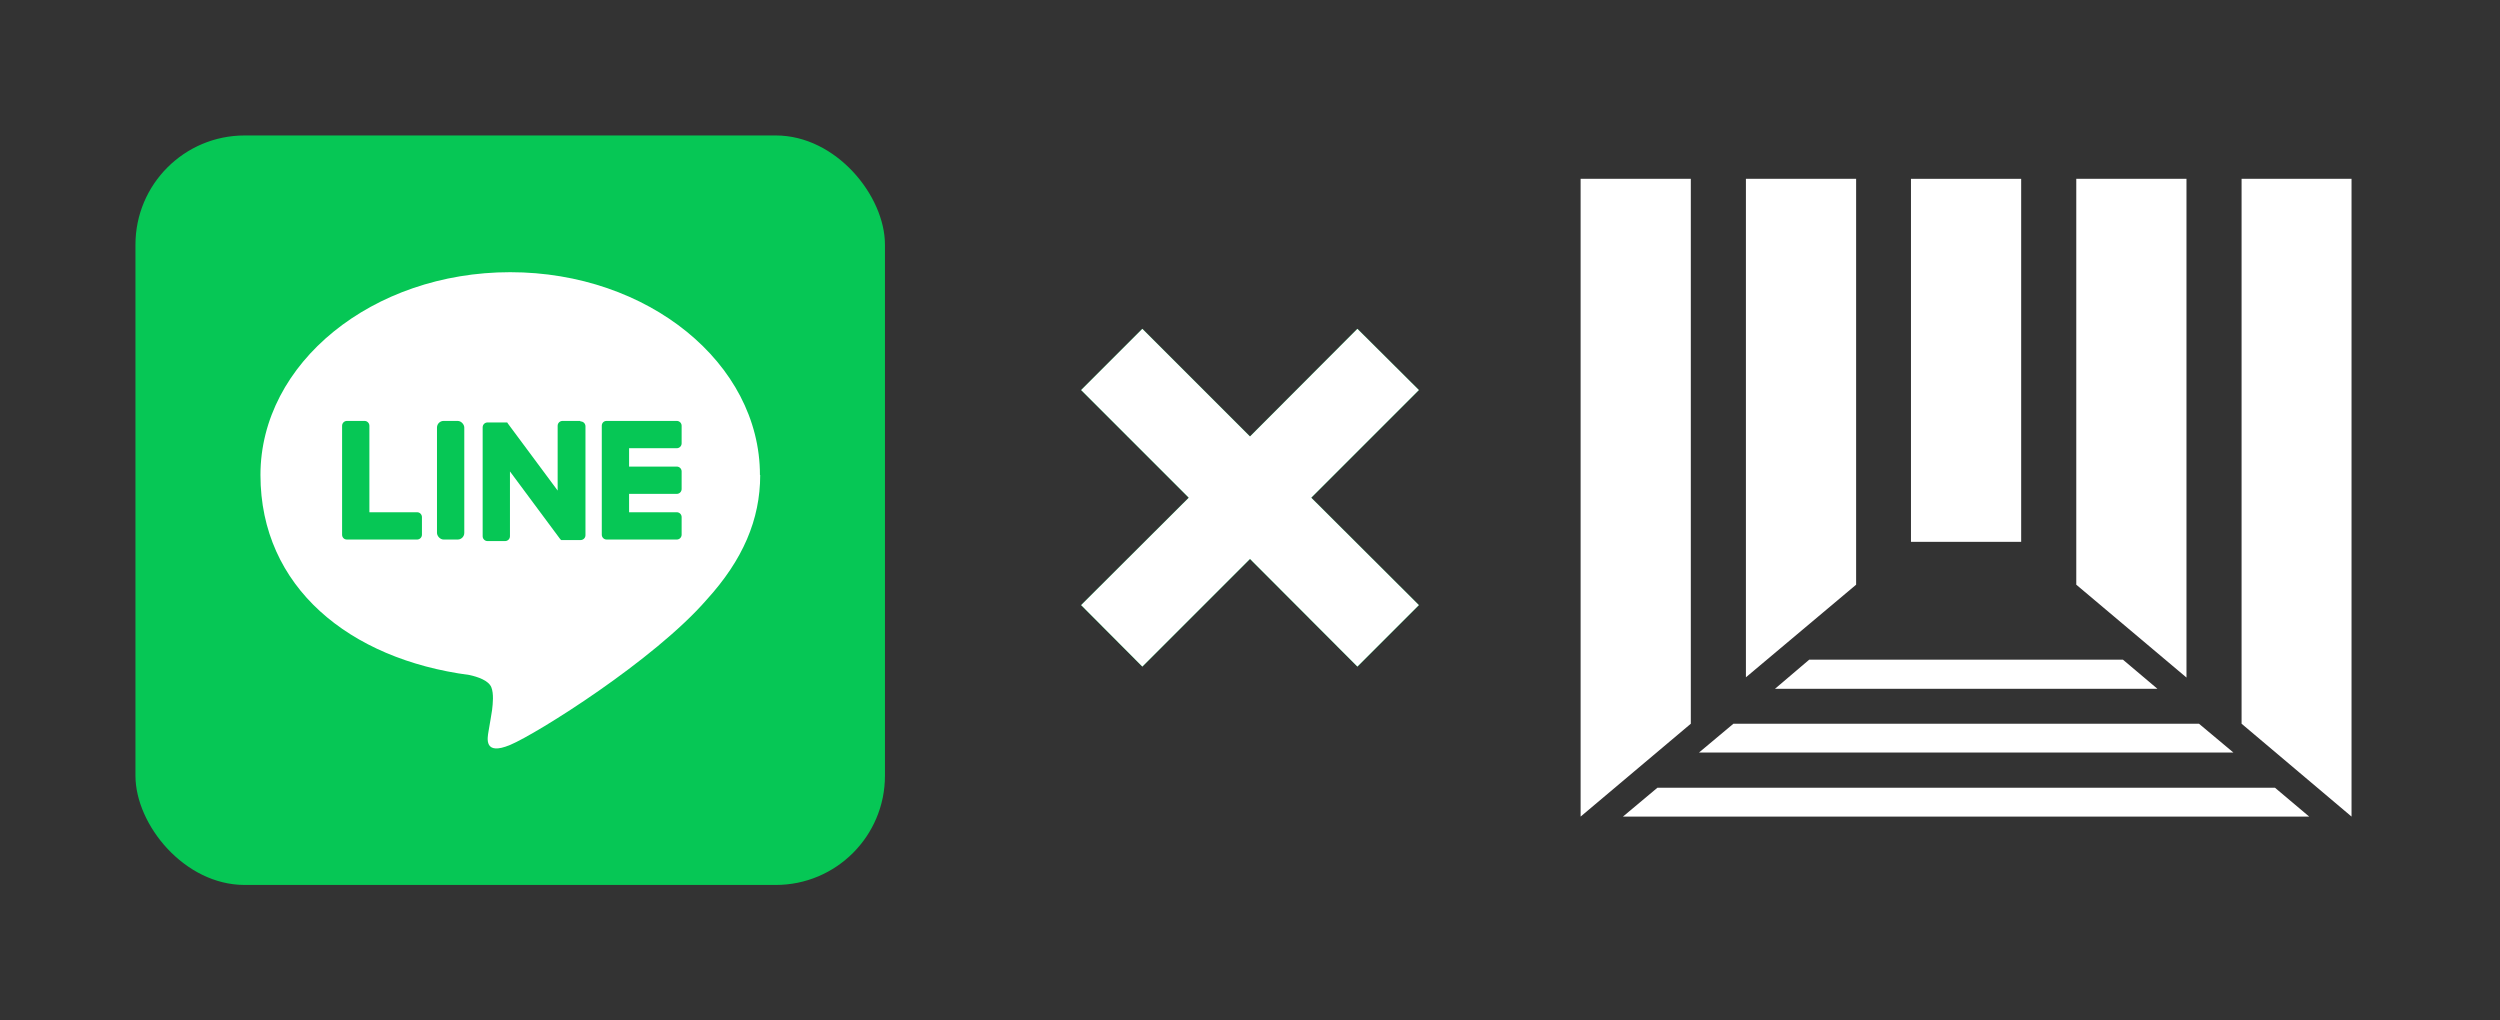
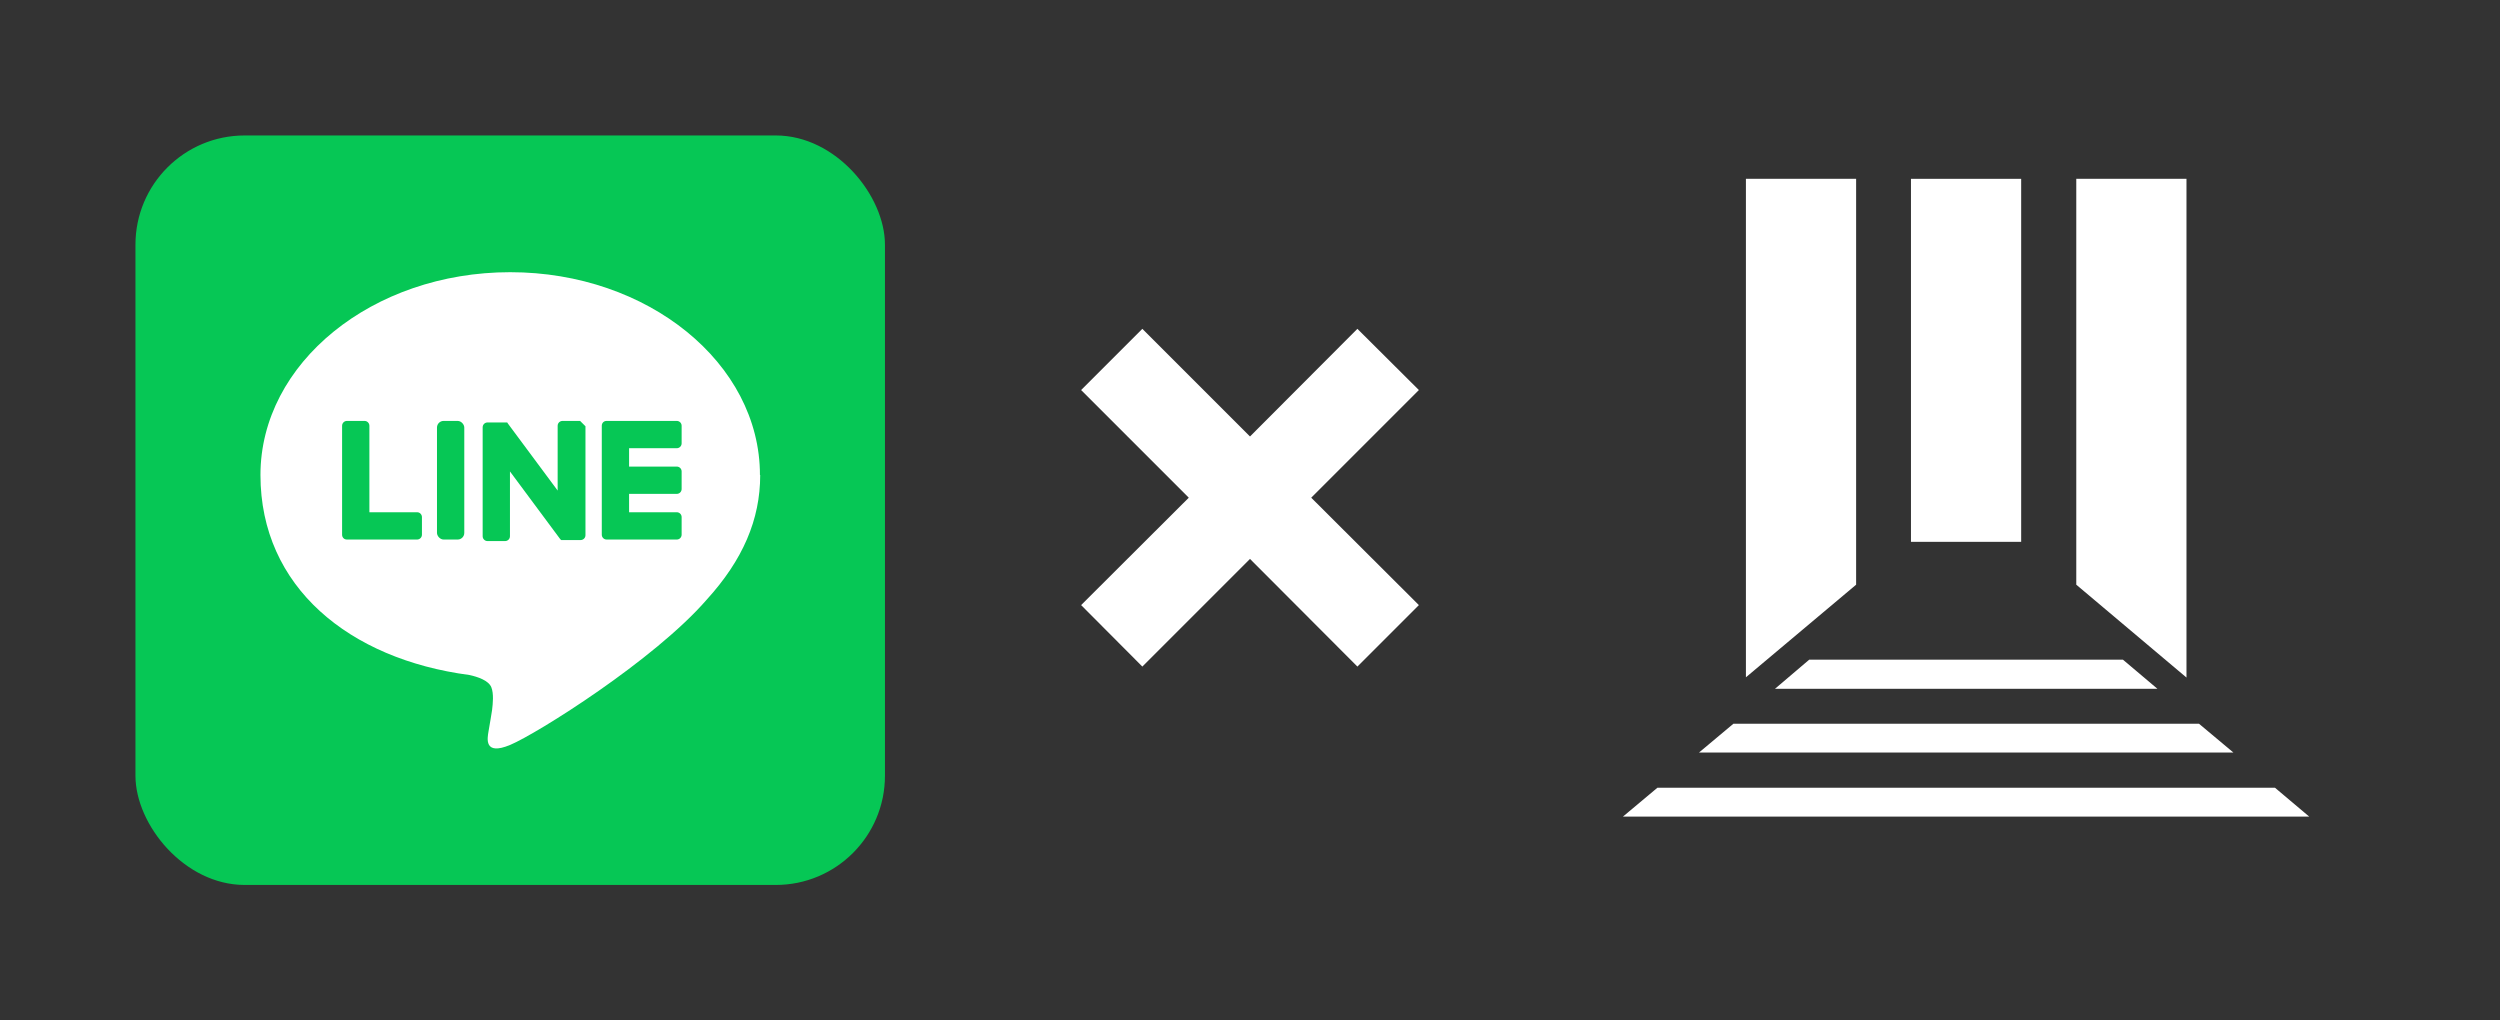
<svg xmlns="http://www.w3.org/2000/svg" id="_レイヤー_2" version="1.1" viewBox="0 0 980 400">
  <rect x="0" y="0" width="980" height="400" fill="#333333" stroke="none" />
  <defs>
    <style>
      .st0 {
        fill: #06c755;
      }

      .st1 {
        fill: #fff;
      }
    </style>
  </defs>
  <g>
    <rect class="st0" x="53.1" y="53.1" width="293.8" height="293.8" rx="42.8" ry="42.8" />
    <g>
      <path class="st1" d="M297.9,186.2c0-43.8-43.9-79.5-97.9-79.5s-97.9,35.6-97.9,79.5,34.8,72.2,81.9,78.4c3.2.7,7.5,2.1,8.6,4.8,1,2.5.6,6.4.3,8.9,0,0-1.1,6.9-1.4,8.4-.4,2.5-2,9.7,8.5,5.3,10.5-4.4,56.4-33.2,77-56.9h0c14.2-15.6,21-31.4,21-48.9h0Z" />
      <g>
        <path class="st0" d="M265.3,211.5h-27.5c-1,0-1.9-.8-1.9-1.9h0v-42.7h0c0-1.1.8-1.9,1.9-1.9h27.5c1,0,1.9.8,1.9,1.9v6.9c0,1-.8,1.9-1.9,1.9h-18.7v7.2h18.7c1,0,1.9.8,1.9,1.9v6.9c0,1-.8,1.9-1.9,1.9h-18.7v7.2h18.7c1,0,1.9.8,1.9,1.9v6.9c0,1-.8,1.9-1.9,1.9h0Z" />
        <path class="st0" d="M163.5,211.5c1,0,1.9-.8,1.9-1.9v-6.9c0-1-.8-1.9-1.9-1.9h-18.7v-33.9c0-1-.8-1.9-1.9-1.9h-6.9c-1,0-1.9.8-1.9,1.9v42.7h0c0,1.1.8,1.9,1.9,1.9h27.5Z" />
        <rect class="st0" x="171.3" y="165" width="10.7" height="46.5" rx="2.6" ry="2.6" />
-         <path class="st0" d="M227.4,165h-6.9c-1,0-1.9.8-1.9,1.9v25.4l-19.6-26.4c0,0,0-.1-.1-.2h0c0,0,0,0-.1-.1,0,0,0,0,0,0,0,0,0,0-.1,0,0,0,0,0,0,0,0,0,0,0,0,0,0,0,0,0,0,0,0,0,0,0-.1,0,0,0,0,0,0,0,0,0,0,0-.1,0,0,0,0,0,0,0,0,0,0,0-.1,0,0,0,0,0,0,0,0,0,0,0-.1,0,0,0,0,0,0,0,0,0,0,0-.1,0h-7.1c-1,0-1.9.8-1.9,1.9v42.7c0,1,.8,1.9,1.9,1.9h6.9c1,0,1.9-.8,1.9-1.9v-25.4l19.6,26.4c.1.2.3.3.5.5,0,0,0,0,0,0,0,0,0,0,.1,0,0,0,0,0,0,0,0,0,0,0,0,0s0,0,0,0c0,0,0,0,0,0,0,0,0,0,.1,0h0c.2,0,.3,0,.5,0h6.9c1,0,1.9-.8,1.9-1.9v-42.7c0-1-.8-1.9-1.9-1.9h0Z" />
+         <path class="st0" d="M227.4,165h-6.9c-1,0-1.9.8-1.9,1.9v25.4l-19.6-26.4c0,0,0-.1-.1-.2h0c0,0,0,0-.1-.1,0,0,0,0,0,0,0,0,0,0-.1,0,0,0,0,0,0,0,0,0,0,0,0,0,0,0,0,0,0,0,0,0,0,0-.1,0,0,0,0,0,0,0,0,0,0,0-.1,0,0,0,0,0,0,0,0,0,0,0-.1,0,0,0,0,0,0,0,0,0,0,0-.1,0,0,0,0,0,0,0,0,0,0,0-.1,0h-7.1c-1,0-1.9.8-1.9,1.9v42.7c0,1,.8,1.9,1.9,1.9h6.9c1,0,1.9-.8,1.9-1.9v-25.4l19.6,26.4c.1.2.3.3.5.5,0,0,0,0,0,0,0,0,0,0,.1,0,0,0,0,0,0,0,0,0,0,0,0,0s0,0,0,0c0,0,0,0,0,0,0,0,0,0,.1,0h0c.2,0,.3,0,.5,0h6.9c1,0,1.9-.8,1.9-1.9v-42.7h0Z" />
      </g>
    </g>
  </g>
  <g>
    <g>
-       <polygon class="st0" points="532.1 261.3 556.2 237.2 514 195.1 556.2 152.9 532.1 128.9 490 171.1 490 219.1 532.1 261.3" />
-       <polygon class="st0" points="423.8 152.9 466 195.1 423.8 237.2 447.8 261.3 490 219.1 490 171.1 447.8 128.9 423.8 152.9" />
-     </g>
+       </g>
    <g>
      <polygon class="st1" points="532.1 261.3 556.2 237.2 514 195.1 556.2 152.9 532.1 128.9 490 171.1 490 219.1 532.1 261.3" />
      <polygon class="st1" points="423.8 152.9 466 195.1 423.8 237.2 447.8 261.3 490 219.1 490 171.1 447.8 128.9 423.8 152.9" />
    </g>
  </g>
  <g>
    <polygon class="st1" points="649.7 308.8 636.2 320.1 905.2 320.1 891.8 308.8 649.7 308.8" />
    <polygon class="st1" points="862 283.7 679.5 283.7 666 295 875.5 295 862 283.7" />
    <polygon class="st1" points="832.2 258.6 709.2 258.6 695.8 270 845.7 270 832.2 258.6" />
-     <polygon class="st1" points="662.8 283.7 662.8 70.1 619.6 70.1 619.6 320.1 662.8 283.7" />
-     <polygon class="st1" points="878.7 283.7 878.7 70.1 921.8 70.1 921.8 320.1 878.7 283.7" />
    <polygon class="st1" points="727.6 229.2 727.6 70.1 684.4 70.1 684.4 265.5 727.6 229.2" />
    <polygon class="st1" points="792.3 212.4 792.3 70.1 749.1 70.1 749.1 212.4 792.3 212.4" />
    <polygon class="st1" points="857.1 265.6 857.1 70.1 813.9 70.1 813.9 229.2 857.1 265.6" />
  </g>
</svg>